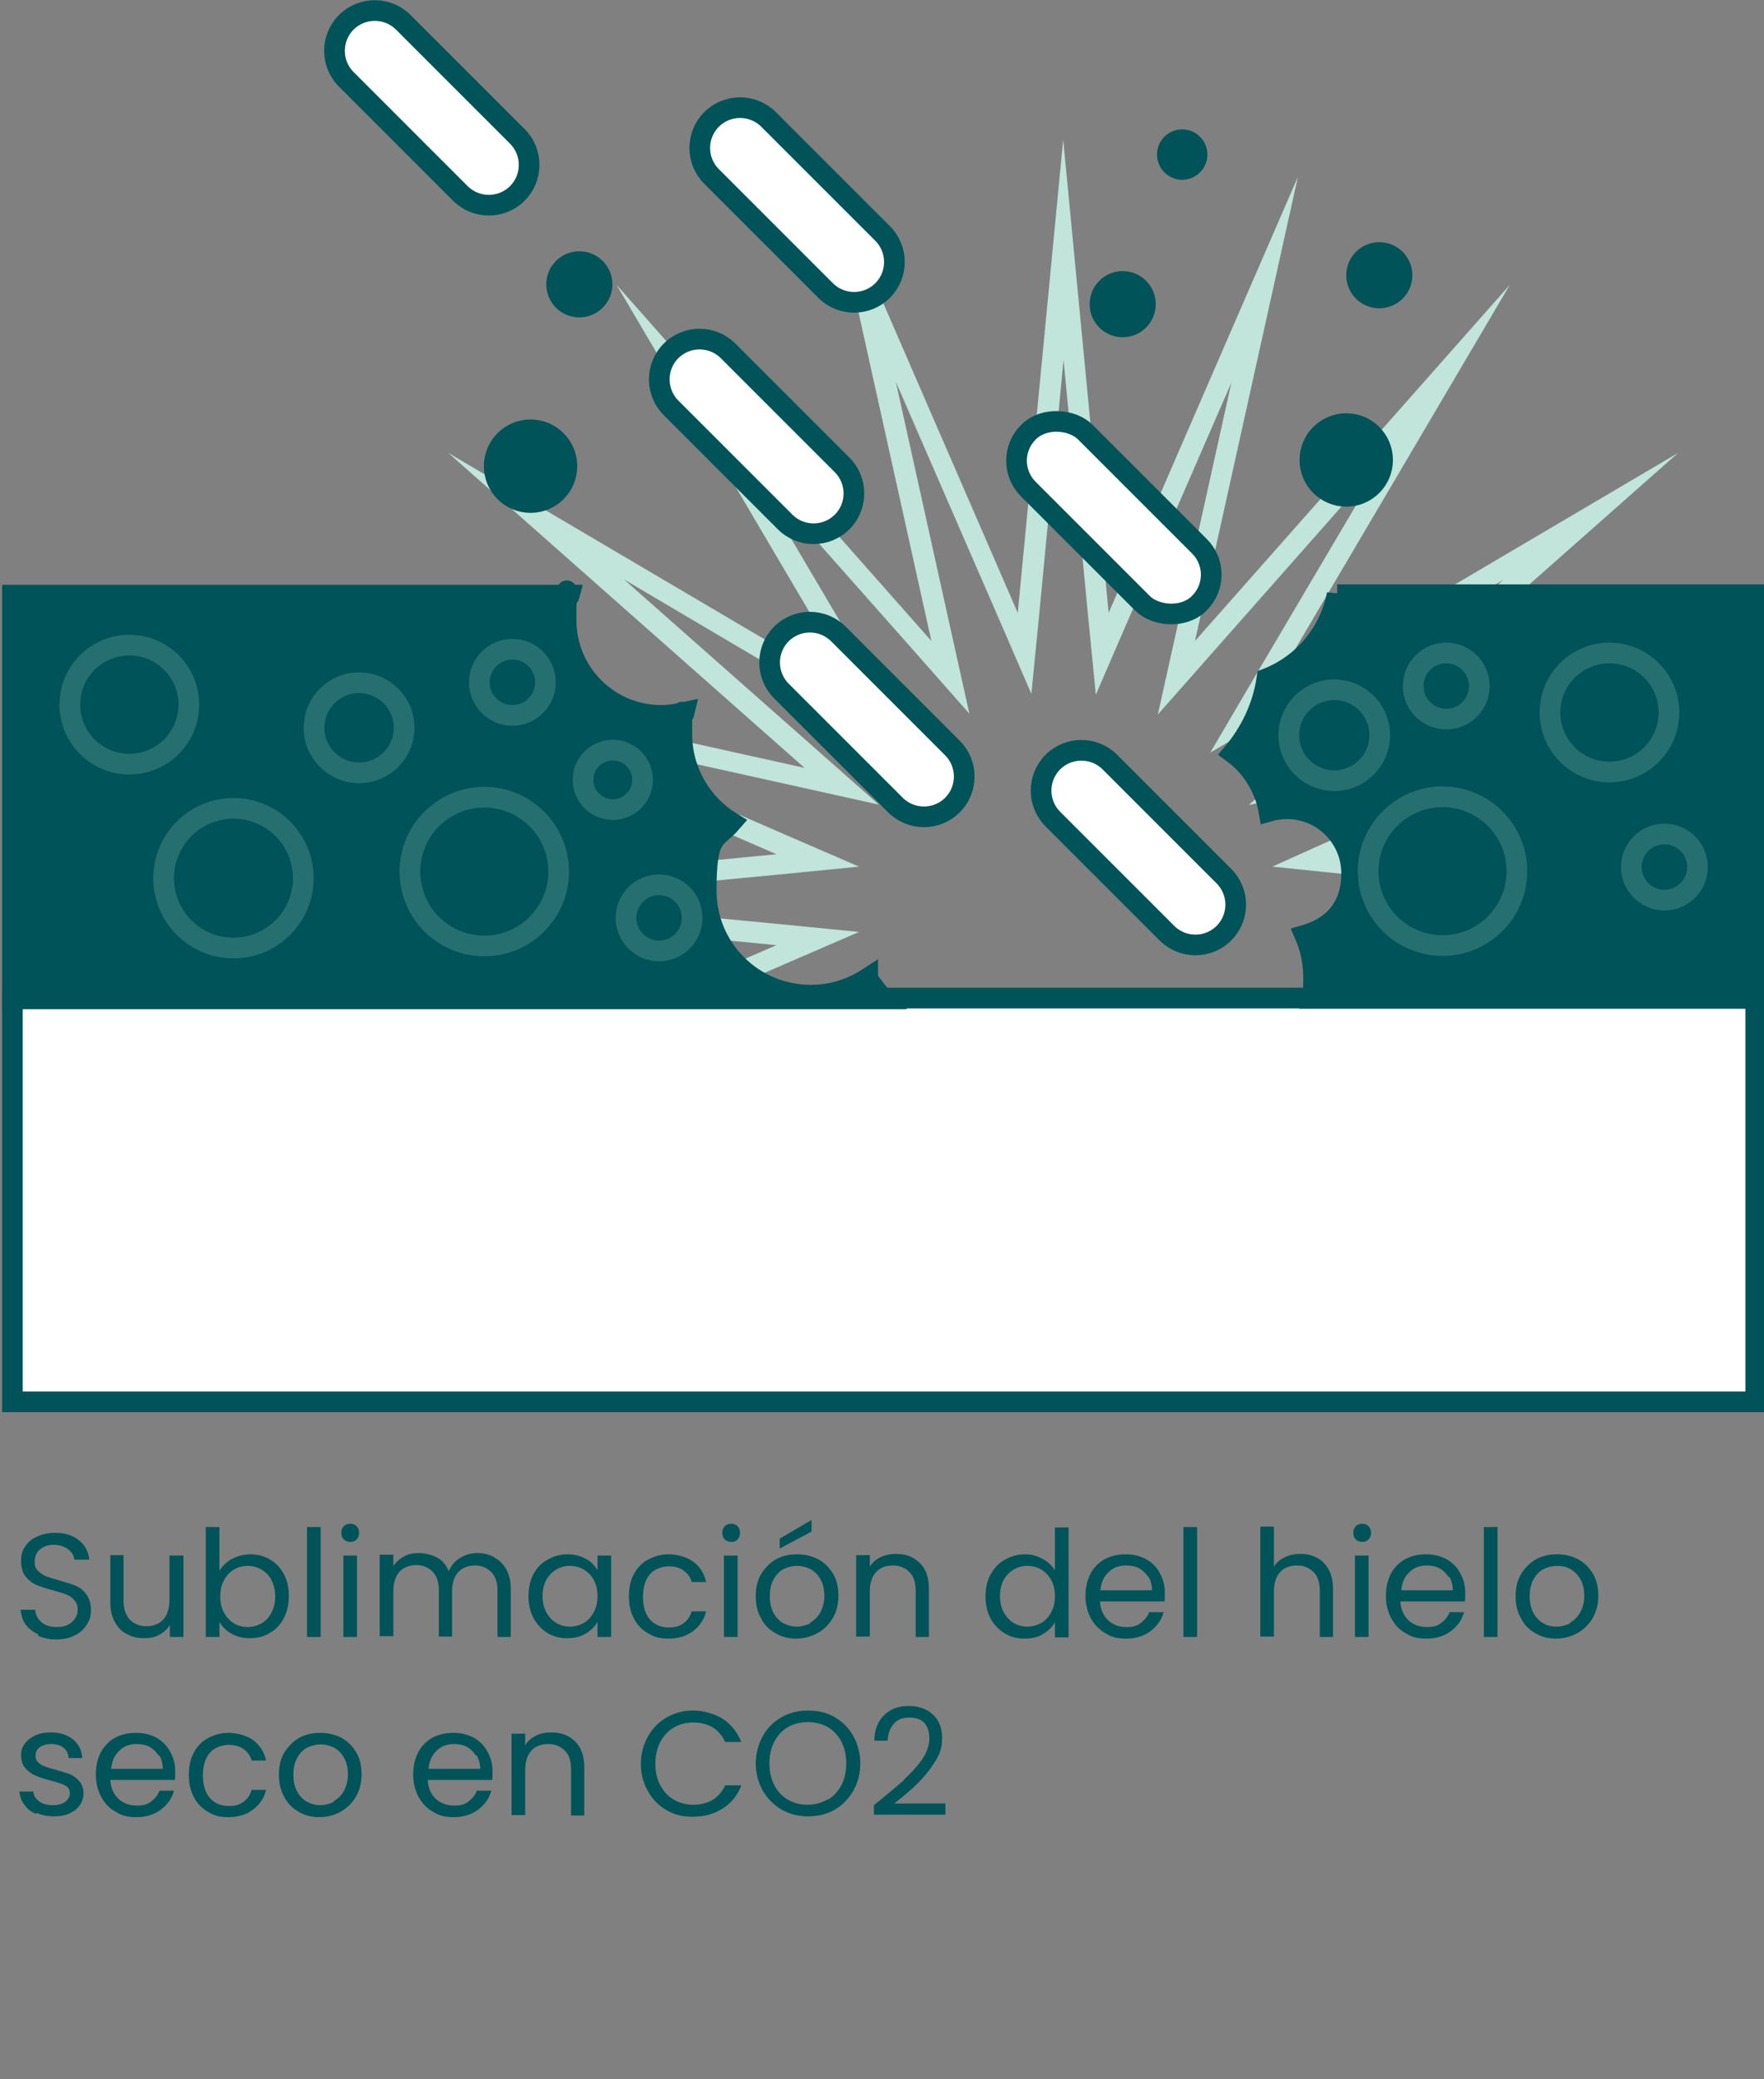
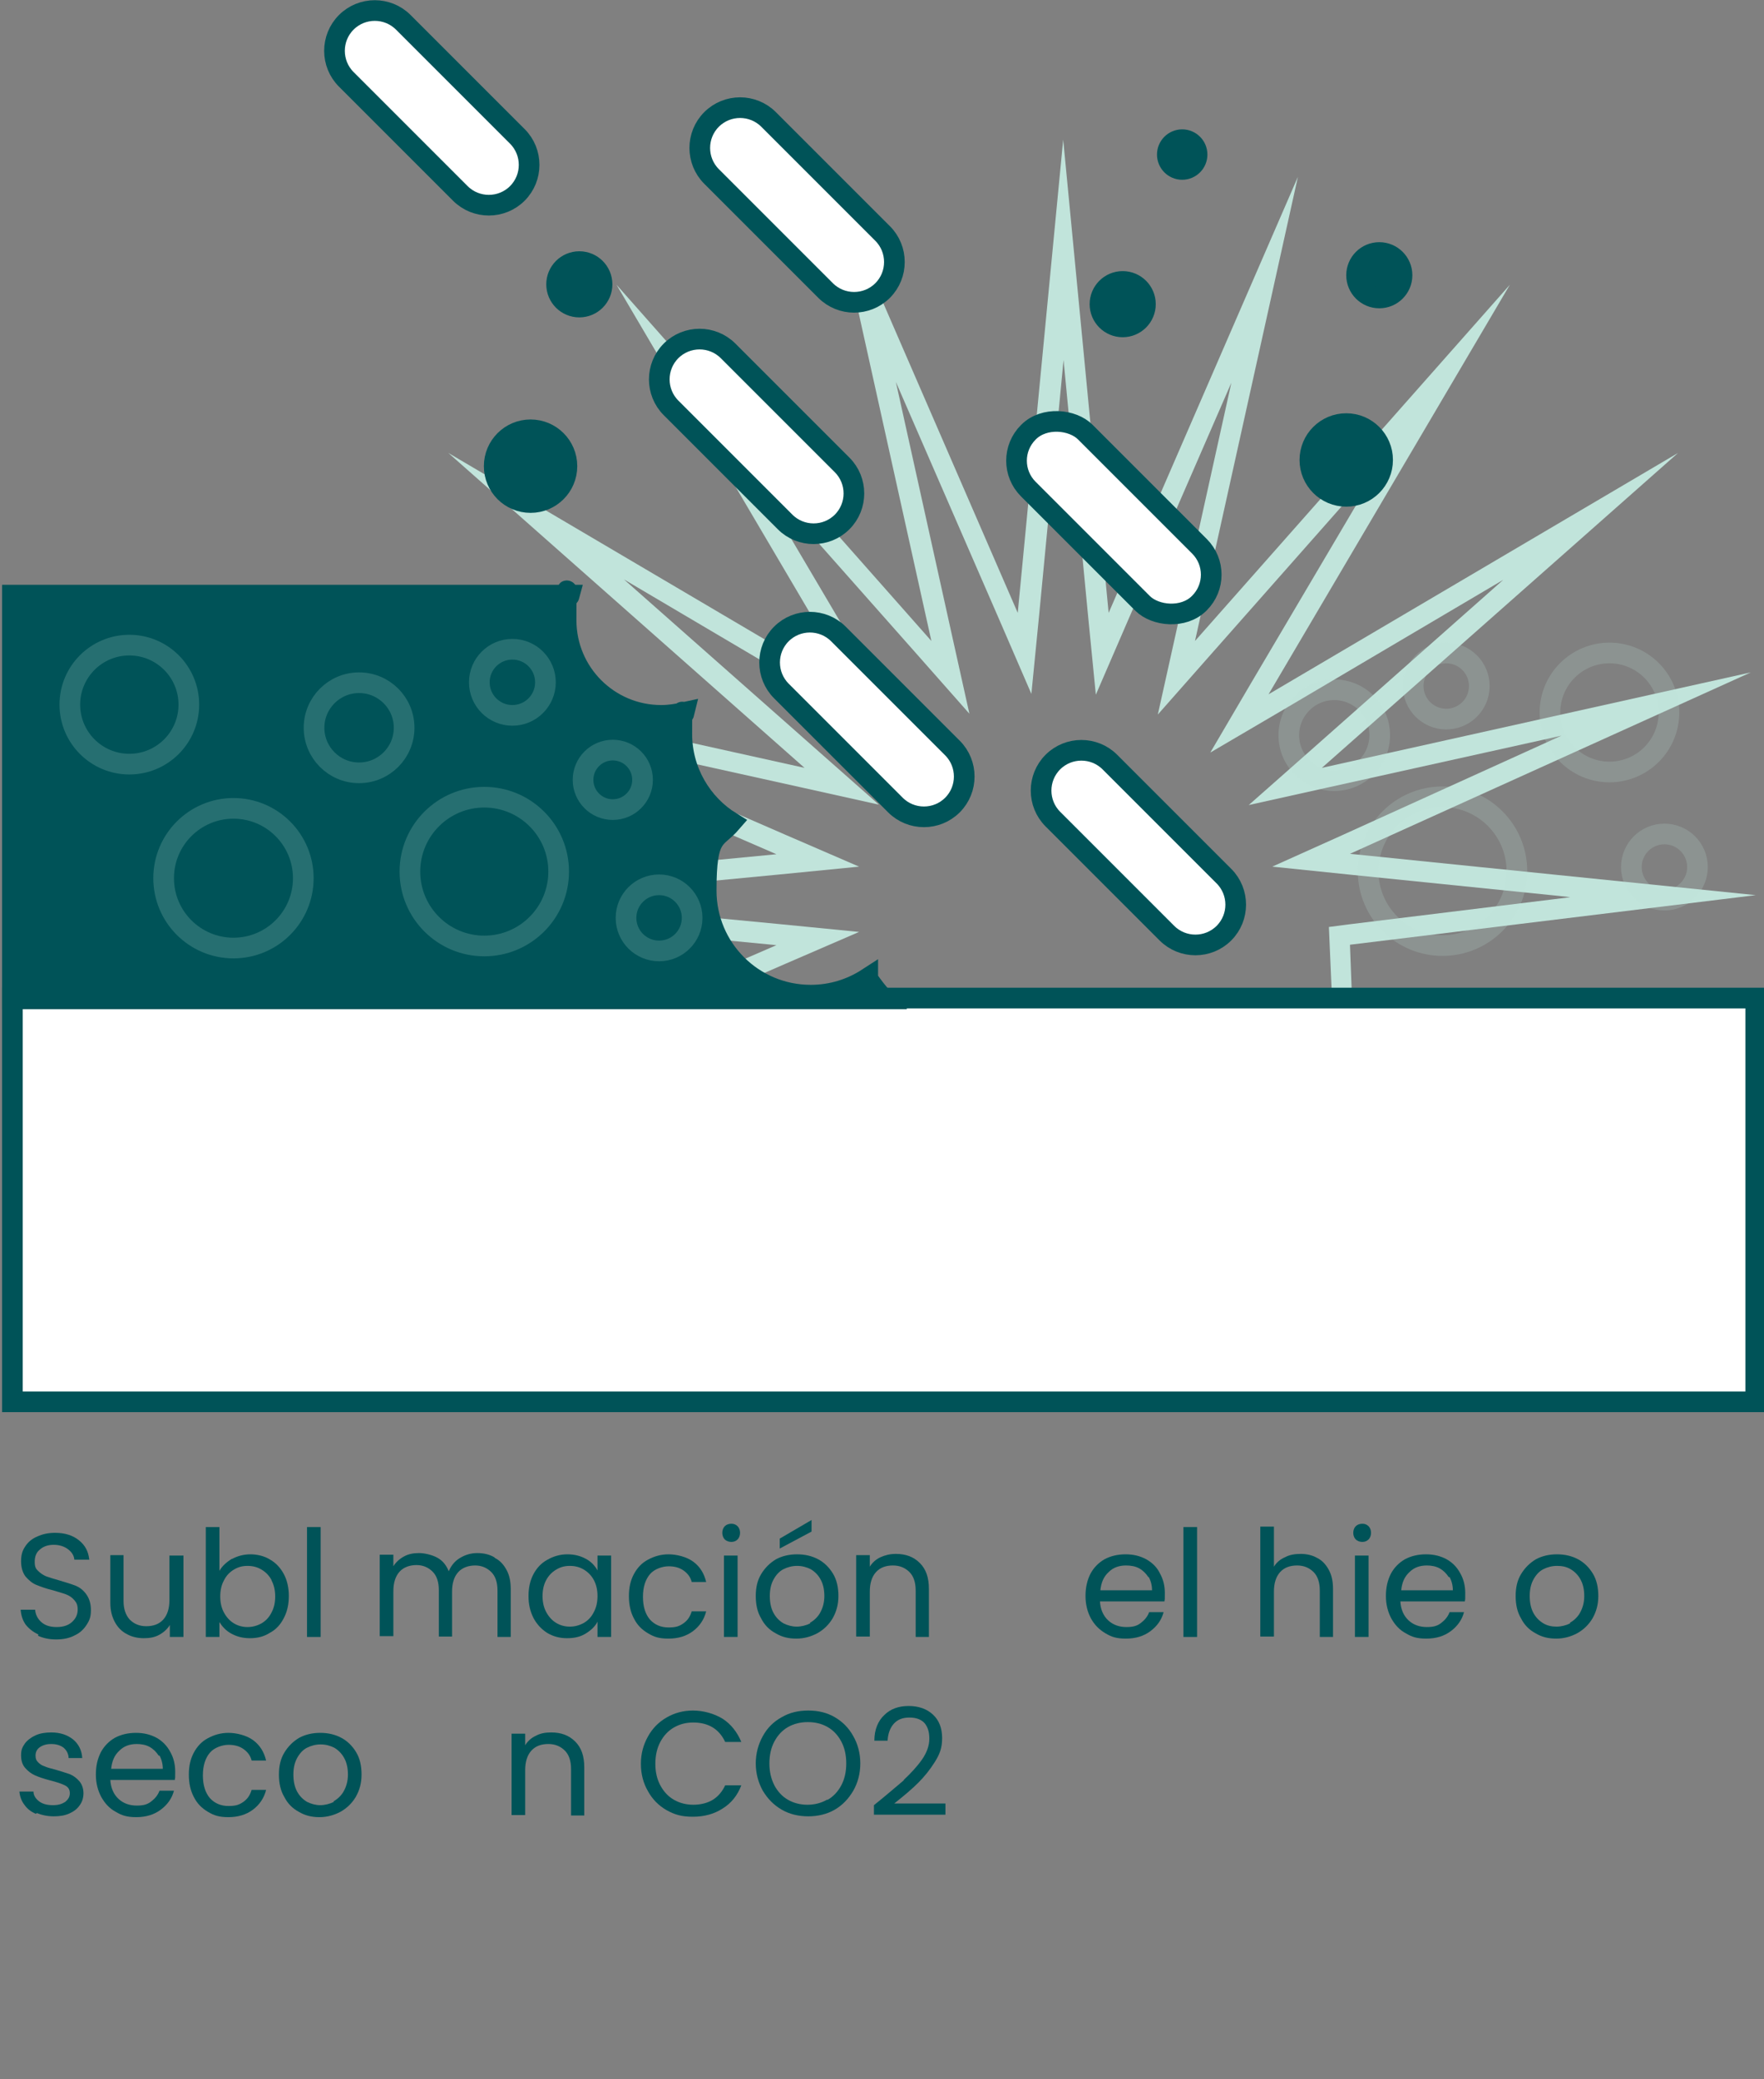
<svg xmlns="http://www.w3.org/2000/svg" id="Layer_1" data-name="Layer 1" version="1.1" viewBox="0 0 426.9 503.1">
  <rect x="0" y="0" width="426.9" height="503.1" fill="#808080" stroke="none" />
  <defs>
    <style>
      .cls-1, .cls-2 {
        isolation: isolate;
      }

      .cls-3, .cls-2, .cls-4 {
        stroke-miterlimit: 10;
        stroke-width: 5px;
      }

      .cls-3, .cls-4, .cls-5 {
        stroke: #005358;
      }

      .cls-3, .cls-5 {
        fill: #fff;
      }

      .cls-2 {
        fill: none;
        opacity: .2;
        stroke: #c1e4db;
      }

      .cls-6, .cls-4 {
        fill: #005358;
      }

      .cls-6, .cls-7 {
        stroke-width: 0px;
      }

      .cls-5 {
        stroke-miterlimit: 10;
        stroke-width: 5px;
      }

      .cls-7 {
        fill: #c1e4db;
      }
    </style>
  </defs>
  <g class="cls-1">
    <g class="cls-1">
      <path class="cls-6" d="M9.3,395.5c-1.3-.6-2.3-1.4-3.1-2.4-.7-1-1.1-2.2-1.2-3.6h3.5c.1,1.2.6,2.2,1.5,3,.9.8,2.1,1.2,3.7,1.2s2.8-.4,3.7-1.2c.9-.8,1.4-1.8,1.4-3s-.3-1.7-.8-2.3c-.5-.6-1.2-1.1-2-1.4-.8-.3-1.9-.6-3.2-1-1.7-.4-3-.9-4-1.3-1-.4-1.8-1.1-2.6-2-.7-.9-1.1-2.2-1.1-3.7s.3-2.6,1-3.6c.7-1.1,1.7-1.9,2.9-2.4,1.3-.6,2.7-.9,4.3-.9,2.4,0,4.3.6,5.8,1.8,1.5,1.2,2.3,2.7,2.5,4.7h-3.6c-.1-1-.6-1.8-1.5-2.5-.9-.7-2.1-1.1-3.5-1.1s-2.5.4-3.3,1.1c-.9.7-1.3,1.7-1.3,3s.3,1.7.8,2.2,1.2,1,1.9,1.3c.8.3,1.8.6,3.2,1,1.7.5,3,.9,4,1.3,1,.4,1.9,1.1,2.6,2.1s1.1,2.2,1.1,3.8-.3,2.4-1,3.5-1.6,2-2.9,2.6c-1.3.7-2.8,1-4.5,1s-3.1-.3-4.4-.9Z" />
      <path class="cls-6" d="M44.4,376.4v19.7h-3.3v-2.9c-.6,1-1.5,1.8-2.6,2.4-1.1.6-2.3.8-3.7.8s-2.9-.3-4.1-1c-1.2-.6-2.2-1.6-2.9-2.9-.7-1.3-1.1-2.8-1.1-4.6v-11.6h3.2v11.1c0,1.9.5,3.4,1.5,4.5,1,1,2.3,1.6,4,1.6s3.1-.5,4.1-1.6,1.5-2.7,1.5-4.7v-10.8h3.3Z" />
      <path class="cls-6" d="M56.2,377.2c1.3-.7,2.8-1.1,4.4-1.1s3.4.4,4.8,1.3c1.4.8,2.5,2,3.3,3.5.8,1.5,1.2,3.3,1.2,5.3s-.4,3.8-1.2,5.3c-.8,1.6-1.9,2.8-3.4,3.6-1.4.9-3,1.3-4.8,1.3s-3.2-.4-4.5-1.1c-1.3-.7-2.2-1.7-2.9-2.8v3.6h-3.3v-26.6h3.3v10.6c.7-1.2,1.7-2.1,3-2.9ZM65.7,382.3c-.6-1.1-1.4-1.9-2.4-2.5s-2.1-.9-3.4-.9-2.3.3-3.3.9c-1,.6-1.8,1.4-2.4,2.6-.6,1.1-.9,2.4-.9,3.9s.3,2.8.9,3.9c.6,1.1,1.4,2,2.4,2.6,1,.6,2.1.9,3.3.9s2.3-.3,3.4-.9c1-.6,1.8-1.4,2.4-2.6.6-1.1.9-2.4.9-3.9s-.3-2.8-.9-3.9Z" />
      <path class="cls-6" d="M77.6,369.5v26.6h-3.3v-26.6h3.3Z" />
-       <path class="cls-6" d="M83.2,372.5c-.4-.4-.6-1-.6-1.6s.2-1.2.6-1.6c.4-.4,1-.6,1.6-.6s1.1.2,1.5.6c.4.4.6,1,.6,1.6s-.2,1.2-.6,1.6c-.4.4-.9.6-1.5.6s-1.2-.2-1.6-.6ZM86.4,376.4v19.7h-3.3v-19.7h3.3Z" />
      <path class="cls-6" d="M119.8,377c1.2.6,2.1,1.6,2.8,2.9.7,1.3,1,2.8,1,4.6v11.6h-3.2v-11.2c0-2-.5-3.5-1.5-4.5s-2.3-1.6-3.9-1.6-3.1.5-4.1,1.6c-1,1.1-1.5,2.7-1.5,4.7v10.9h-3.2v-11.2c0-2-.5-3.5-1.5-4.5-1-1-2.3-1.6-3.9-1.6s-3.1.5-4.1,1.6c-1,1.1-1.5,2.7-1.5,4.7v10.9h-3.3v-19.7h3.3v2.8c.6-1,1.5-1.8,2.6-2.4,1.1-.6,2.3-.8,3.6-.8s3.1.4,4.4,1.1c1.3.7,2.2,1.8,2.8,3.3.6-1.4,1.5-2.5,2.7-3.2,1.3-.8,2.7-1.2,4.2-1.2s2.9.3,4.1,1Z" />
      <path class="cls-6" d="M129.1,380.9c.8-1.5,1.9-2.7,3.4-3.5,1.4-.8,3-1.3,4.8-1.3s3.2.4,4.5,1.1c1.3.7,2.2,1.7,2.8,2.8v-3.6h3.3v19.7h-3.3v-3.7c-.6,1.2-1.6,2.1-2.9,2.9-1.3.8-2.8,1.1-4.5,1.1s-3.3-.4-4.8-1.3c-1.4-.9-2.5-2.1-3.3-3.6-.8-1.6-1.2-3.3-1.2-5.3s.4-3.8,1.2-5.3ZM143.7,382.3c-.6-1.1-1.4-1.9-2.4-2.5-1-.6-2.1-.9-3.4-.9s-2.3.3-3.3.9-1.8,1.4-2.4,2.5c-.6,1.1-.9,2.4-.9,3.9s.3,2.8.9,3.9c.6,1.1,1.4,2,2.4,2.6,1,.6,2.1.9,3.3.9s2.3-.3,3.4-.9c1-.6,1.8-1.4,2.4-2.6.6-1.1.9-2.4.9-3.9s-.3-2.8-.9-3.9Z" />
      <path class="cls-6" d="M153.4,380.9c.8-1.5,1.9-2.7,3.4-3.5,1.5-.8,3.1-1.3,5-1.3s4.4.6,6,1.8c1.6,1.2,2.6,2.8,3.1,4.9h-3.5c-.3-1.2-1-2.1-2-2.8-1-.7-2.2-1-3.6-1s-3.4.6-4.5,1.9-1.7,3.1-1.7,5.5.6,4.2,1.7,5.5c1.2,1.3,2.7,1.9,4.5,1.9s2.6-.3,3.6-1,1.6-1.6,2-2.9h3.5c-.5,2-1.6,3.6-3.2,4.8s-3.6,1.8-5.9,1.8-3.5-.4-5-1.3-2.6-2-3.4-3.6c-.8-1.5-1.2-3.3-1.2-5.4s.4-3.8,1.2-5.3Z" />
      <path class="cls-6" d="M175.4,372.5c-.4-.4-.6-1-.6-1.6s.2-1.2.6-1.6c.4-.4,1-.6,1.6-.6s1.1.2,1.5.6c.4.4.6,1,.6,1.6s-.2,1.2-.6,1.6c-.4.4-.9.6-1.5.6s-1.2-.2-1.6-.6ZM178.5,376.4v19.7h-3.3v-19.7h3.3Z" />
      <path class="cls-6" d="M187.7,395.2c-1.5-.8-2.7-2-3.5-3.6-.9-1.5-1.3-3.3-1.3-5.4s.4-3.8,1.3-5.3,2.1-2.7,3.6-3.6c1.5-.8,3.2-1.2,5.1-1.2s3.6.4,5.1,1.2c1.5.8,2.7,2,3.6,3.5.9,1.5,1.3,3.3,1.3,5.4s-.5,3.8-1.4,5.4c-.9,1.5-2.1,2.7-3.7,3.6-1.5.8-3.2,1.3-5.1,1.3s-3.5-.4-5-1.3ZM196,392.7c1-.6,1.9-1.4,2.5-2.5.6-1.1,1-2.4,1-4s-.3-2.9-.9-4c-.6-1.1-1.4-1.9-2.4-2.5-1-.5-2.1-.8-3.3-.8s-2.3.3-3.3.8c-1,.5-1.8,1.4-2.4,2.5-.6,1.1-.9,2.4-.9,4s.3,3,.9,4.1c.6,1.1,1.4,1.9,2.4,2.5,1,.5,2.1.8,3.2.8s2.3-.3,3.3-.8ZM196.4,370.6l-7.7,4.1v-2.4l7.7-4.5v2.8Z" />
      <path class="cls-6" d="M222.6,378.2c1.5,1.5,2.2,3.5,2.2,6.3v11.6h-3.2v-11.2c0-2-.5-3.5-1.5-4.5s-2.3-1.6-4-1.6-3.1.5-4.1,1.6c-1,1.1-1.5,2.7-1.5,4.7v10.9h-3.3v-19.7h3.3v2.8c.6-1,1.5-1.8,2.6-2.3s2.3-.8,3.7-.8c2.4,0,4.3.7,5.8,2.2Z" />
-       <path class="cls-6" d="M239.8,380.9c.8-1.5,1.9-2.7,3.4-3.5,1.4-.8,3-1.3,4.8-1.3s3,.4,4.3,1.1c1.3.7,2.3,1.6,3,2.8v-10.4h3.3v26.6h-3.3v-3.7c-.6,1.2-1.6,2.1-2.9,2.9-1.3.8-2.8,1.1-4.5,1.1s-3.3-.4-4.8-1.3c-1.4-.9-2.6-2.1-3.4-3.6-.8-1.6-1.2-3.3-1.2-5.3s.4-3.8,1.2-5.3ZM254.4,382.3c-.6-1.1-1.4-1.9-2.4-2.5-1-.6-2.1-.9-3.4-.9s-2.3.3-3.3.9-1.8,1.4-2.4,2.5c-.6,1.1-.9,2.4-.9,3.9s.3,2.8.9,3.9c.6,1.1,1.4,2,2.4,2.6,1,.6,2.1.9,3.3.9s2.3-.3,3.4-.9c1-.6,1.8-1.4,2.4-2.6.6-1.1.9-2.4.9-3.9s-.3-2.8-.9-3.9Z" />
      <path class="cls-6" d="M282,387.5h-15.8c.1,1.9.8,3.5,2,4.6,1.2,1.1,2.7,1.6,4.4,1.6s2.6-.3,3.5-1c.9-.7,1.6-1.5,2-2.6h3.5c-.5,1.9-1.6,3.4-3.2,4.6s-3.6,1.8-5.9,1.8-3.5-.4-5-1.3-2.6-2-3.5-3.6c-.8-1.5-1.3-3.3-1.3-5.4s.4-3.8,1.2-5.4c.8-1.5,2-2.7,3.4-3.5,1.5-.8,3.2-1.2,5.1-1.2s3.5.4,5,1.2c1.4.8,2.6,1.9,3.3,3.4.8,1.4,1.2,3,1.2,4.8s0,1.3-.1,2ZM277.9,381.6c-.6-.9-1.3-1.6-2.2-2.1-.9-.5-2-.7-3.2-.7-1.7,0-3.1.5-4.2,1.6-1.2,1.1-1.8,2.5-2,4.4h12.5c0-1.2-.3-2.3-.8-3.2Z" />
      <path class="cls-6" d="M289.7,369.5v26.6h-3.3v-26.6h3.3Z" />
      <path class="cls-6" d="M318.8,377c1.2.6,2.1,1.6,2.8,2.9.7,1.3,1,2.8,1,4.6v11.6h-3.2v-11.2c0-2-.5-3.5-1.5-4.5-1-1-2.3-1.6-4-1.6s-3.1.5-4.1,1.6c-1,1.1-1.5,2.7-1.5,4.7v10.9h-3.3v-26.6h3.3v9.7c.6-1,1.5-1.8,2.7-2.3,1.1-.6,2.4-.8,3.8-.8s2.8.3,4,1Z" />
      <path class="cls-6" d="M328.1,372.5c-.4-.4-.6-1-.6-1.6s.2-1.2.6-1.6,1-.6,1.6-.6,1.1.2,1.5.6.6,1,.6,1.6-.2,1.2-.6,1.6-.9.6-1.5.6-1.2-.2-1.6-.6ZM331.2,376.4v19.7h-3.3v-19.7h3.3Z" />
      <path class="cls-6" d="M354.7,387.5h-15.8c.1,1.9.8,3.5,2,4.6,1.2,1.1,2.7,1.6,4.4,1.6s2.6-.3,3.5-1c.9-.7,1.6-1.5,2-2.6h3.5c-.5,1.9-1.6,3.4-3.2,4.6s-3.6,1.8-5.9,1.8-3.5-.4-5-1.3c-1.5-.8-2.6-2-3.5-3.6-.8-1.5-1.3-3.3-1.3-5.4s.4-3.8,1.2-5.4c.8-1.5,2-2.7,3.4-3.5,1.5-.8,3.2-1.2,5.1-1.2s3.5.4,5,1.2c1.4.8,2.5,1.9,3.3,3.4.8,1.4,1.2,3,1.2,4.8s0,1.3-.1,2ZM350.6,381.6c-.6-.9-1.3-1.6-2.2-2.1s-2-.7-3.1-.7c-1.7,0-3.1.5-4.2,1.6-1.2,1.1-1.8,2.5-2,4.4h12.5c0-1.2-.3-2.3-.8-3.2Z" />
-       <path class="cls-6" d="M362.4,369.5v26.6h-3.3v-26.6h3.3Z" />
      <path class="cls-6" d="M371.6,395.2c-1.5-.8-2.7-2-3.5-3.6-.9-1.5-1.3-3.3-1.3-5.4s.4-3.8,1.3-5.3c.9-1.5,2.1-2.7,3.6-3.6,1.5-.8,3.2-1.2,5.1-1.2s3.6.4,5.1,1.2c1.5.8,2.7,2,3.6,3.5s1.3,3.3,1.3,5.4-.5,3.8-1.4,5.4c-.9,1.5-2.1,2.7-3.7,3.6-1.5.8-3.2,1.3-5.1,1.3s-3.5-.4-5-1.3ZM379.9,392.7c1-.6,1.9-1.4,2.5-2.5.6-1.1,1-2.4,1-4s-.3-2.9-.9-4-1.4-1.9-2.4-2.5-2.1-.8-3.3-.8-2.3.3-3.3.8c-1,.5-1.8,1.4-2.4,2.5s-.9,2.4-.9,4,.3,3,.9,4.1c.6,1.1,1.4,1.9,2.4,2.5s2.1.8,3.2.8,2.3-.3,3.3-.8Z" />
    </g>
    <g class="cls-1">
      <path class="cls-6" d="M8.7,438.9c-1.2-.5-2.1-1.2-2.8-2.2-.7-.9-1.1-2-1.2-3.2h3.4c0,1,.6,1.8,1.4,2.4s1.9.9,3.3.9,2.2-.3,3-.8c.7-.6,1.1-1.2,1.1-2.1s-.4-1.5-1.2-1.9c-.8-.4-2-.8-3.6-1.2-1.5-.4-2.7-.8-3.6-1.2-.9-.4-1.7-1-2.4-1.8-.7-.8-1-1.8-1-3.1s.3-1.9.9-2.8c.6-.8,1.5-1.5,2.6-2,1.1-.5,2.4-.7,3.8-.7,2.2,0,3.9.6,5.3,1.7,1.3,1.1,2.1,2.6,2.2,4.5h-3.3c0-1-.5-1.9-1.2-2.5-.8-.6-1.8-.9-3-.9s-2.1.3-2.8.8c-.7.5-1,1.2-1,2s.2,1.2.6,1.6c.4.4.9.8,1.6,1,.6.3,1.5.5,2.6.8,1.4.4,2.6.8,3.5,1.1.9.4,1.6.9,2.3,1.7.6.7,1,1.7,1,2.9,0,1.1-.3,2.1-.9,2.9-.6.9-1.4,1.5-2.5,2-1.1.5-2.3.7-3.8.7s-2.9-.3-4.1-.8Z" />
      <path class="cls-6" d="M42.5,430.7h-15.8c.1,1.9.8,3.5,2,4.6,1.2,1.1,2.7,1.6,4.4,1.6s2.6-.3,3.5-1c.9-.7,1.6-1.5,2-2.6h3.5c-.5,1.9-1.6,3.4-3.2,4.6s-3.6,1.8-5.9,1.8-3.5-.4-5-1.3c-1.5-.8-2.6-2-3.5-3.6-.8-1.5-1.3-3.3-1.3-5.4s.4-3.8,1.2-5.4c.8-1.5,2-2.7,3.4-3.5,1.5-.8,3.2-1.2,5.1-1.2s3.5.4,5,1.2c1.4.8,2.5,1.9,3.3,3.4.8,1.4,1.2,3,1.2,4.8s0,1.3-.1,2ZM38.4,424.8c-.6-.9-1.3-1.6-2.2-2.1-.9-.5-2-.7-3.1-.7-1.7,0-3.1.5-4.2,1.6-1.2,1.1-1.8,2.5-2,4.4h12.5c0-1.2-.3-2.3-.8-3.2Z" />
      <path class="cls-6" d="M46.9,424.1c.8-1.5,1.9-2.7,3.4-3.5,1.5-.8,3.1-1.3,5-1.3s4.4.6,6,1.8c1.6,1.2,2.6,2.8,3.1,4.9h-3.5c-.3-1.2-1-2.1-2-2.8-1-.7-2.2-1-3.6-1s-3.4.6-4.5,1.9-1.7,3.1-1.7,5.5.6,4.2,1.7,5.5c1.2,1.3,2.7,1.9,4.5,1.9s2.6-.3,3.6-1,1.6-1.6,2-2.9h3.5c-.5,2-1.6,3.6-3.2,4.8s-3.6,1.8-5.9,1.8-3.5-.4-5-1.3-2.6-2-3.4-3.6c-.8-1.5-1.2-3.3-1.2-5.4s.4-3.8,1.2-5.3Z" />
      <path class="cls-6" d="M72.3,438.4c-1.5-.8-2.7-2-3.5-3.6-.9-1.5-1.3-3.3-1.3-5.4s.4-3.8,1.3-5.3,2.1-2.7,3.6-3.6c1.5-.8,3.2-1.2,5.1-1.2s3.6.4,5.1,1.2c1.5.8,2.7,2,3.6,3.5.9,1.5,1.3,3.3,1.3,5.4s-.5,3.8-1.4,5.4c-.9,1.5-2.1,2.7-3.7,3.6-1.5.8-3.2,1.3-5.1,1.3s-3.5-.4-5-1.3ZM80.7,435.9c1-.6,1.9-1.4,2.5-2.5.6-1.1,1-2.4,1-4s-.3-2.9-.9-4c-.6-1.1-1.4-1.9-2.4-2.5-1-.5-2.1-.8-3.3-.8s-2.3.3-3.3.8c-1,.5-1.8,1.4-2.4,2.5-.6,1.1-.9,2.4-.9,4s.3,3,.9,4.1c.6,1.1,1.4,1.9,2.4,2.5,1,.5,2.1.8,3.2.8s2.3-.3,3.3-.8Z" />
-       <path class="cls-6" d="M119.3,430.7h-15.8c.1,1.9.8,3.5,2,4.6,1.2,1.1,2.7,1.6,4.4,1.6s2.6-.3,3.5-1c.9-.7,1.6-1.5,2-2.6h3.5c-.5,1.9-1.6,3.4-3.2,4.6s-3.6,1.8-5.9,1.8-3.5-.4-5-1.3c-1.5-.8-2.6-2-3.5-3.6-.8-1.5-1.3-3.3-1.3-5.4s.4-3.8,1.2-5.4c.8-1.5,2-2.7,3.4-3.5,1.5-.8,3.2-1.2,5.1-1.2s3.5.4,5,1.2c1.4.8,2.5,1.9,3.3,3.4.8,1.4,1.2,3,1.2,4.8s0,1.3-.1,2ZM115.2,424.8c-.6-.9-1.3-1.6-2.2-2.1-.9-.5-2-.7-3.1-.7-1.7,0-3.1.5-4.2,1.6-1.2,1.1-1.8,2.5-2,4.4h12.5c0-1.2-.3-2.3-.8-3.2Z" />
      <path class="cls-6" d="M139.2,421.4c1.5,1.5,2.2,3.5,2.2,6.3v11.6h-3.2v-11.2c0-2-.5-3.5-1.5-4.5-1-1-2.3-1.6-4-1.6s-3.1.5-4.1,1.6c-1,1.1-1.5,2.7-1.5,4.7v10.9h-3.3v-19.7h3.3v2.8c.6-1,1.5-1.8,2.6-2.3,1.1-.6,2.3-.8,3.7-.8,2.4,0,4.3.7,5.8,2.2Z" />
      <path class="cls-6" d="M156.8,420.2c1.1-2,2.6-3.5,4.5-4.6,1.9-1.1,4-1.7,6.4-1.7s5.1.7,7.2,2c2,1.3,3.5,3.2,4.5,5.6h-3.9c-.7-1.5-1.7-2.7-3-3.5-1.3-.8-2.9-1.2-4.7-1.2s-3.3.4-4.7,1.2c-1.4.8-2.5,2-3.3,3.5s-1.2,3.3-1.2,5.3.4,3.7,1.2,5.2c.8,1.5,1.9,2.7,3.3,3.5,1.4.8,3,1.2,4.7,1.2s3.4-.4,4.7-1.2c1.3-.8,2.3-2,3-3.5h3.9c-.9,2.4-2.4,4.3-4.5,5.6-2,1.3-4.4,2-7.2,2s-4.4-.5-6.4-1.6c-1.9-1.1-3.4-2.6-4.5-4.6-1.1-1.9-1.7-4.1-1.7-6.6s.6-4.6,1.7-6.6Z" />
      <path class="cls-6" d="M189.2,437.9c-1.9-1.1-3.4-2.6-4.6-4.6-1.1-2-1.7-4.2-1.7-6.6s.6-4.6,1.7-6.6c1.1-2,2.6-3.5,4.6-4.6,1.9-1.1,4-1.6,6.4-1.6s4.5.5,6.4,1.6c1.9,1.1,3.4,2.6,4.5,4.6,1.1,1.9,1.7,4.2,1.7,6.6s-.6,4.7-1.7,6.6c-1.1,1.9-2.6,3.5-4.5,4.6-1.9,1.1-4.1,1.6-6.4,1.6s-4.5-.5-6.4-1.6ZM200.3,435.5c1.4-.8,2.5-2,3.3-3.5.8-1.5,1.2-3.3,1.2-5.3s-.4-3.8-1.2-5.3-1.9-2.7-3.3-3.5c-1.4-.8-3-1.2-4.8-1.2s-3.4.4-4.8,1.2c-1.4.8-2.5,2-3.3,3.5-.8,1.5-1.2,3.3-1.2,5.3s.4,3.7,1.2,5.3c.8,1.5,1.9,2.7,3.3,3.5,1.4.8,3,1.2,4.7,1.2s3.3-.4,4.7-1.2Z" />
      <path class="cls-6" d="M218.7,430.7c1.7-1.6,3.2-3.2,4.4-4.9,1.2-1.7,1.8-3.4,1.8-5.1s-.4-2.8-1.1-3.7c-.8-.9-2-1.4-3.7-1.4s-2.9.5-3.8,1.5c-.9,1-1.4,2.4-1.5,4.1h-3.2c0-2.7.9-4.8,2.4-6.2,1.5-1.5,3.5-2.2,5.9-2.2s4.4.7,5.9,2.1c1.5,1.4,2.2,3.3,2.2,5.7s-.6,3.9-1.8,5.8-2.5,3.5-4,5-3.4,3.1-5.8,5h12.4v2.7h-17.3v-2.3c3-2.4,5.4-4.5,7.2-6Z" />
    </g>
  </g>
  <path class="cls-7" d="M257.3,86.2l6,62.6,1.9,19.3,7.7-17.8,25.1-57.7-13.6,61.4-4.2,18.9,12.8-14.5,41.7-47.2-32,54.2-9.8,16.7,16.7-9.8,54.2-32-47.1,41.7-14.5,12.8,18.9-4.2,51.9-11.5,4.9-1.1-53.1,24.1-16.9,7.6,18.4,1.9,51.1,5.2,2.6.3-53.8,6.6-4.6.6.2,4.6.4,9.1.2,3.9h-35.7s-81.6-.1-81.6-.1h-1.1c0,.1-61.3,14-61.3,14l-9.4,2.1,56.8-24.7,17.8-7.7-19.3-1.9-62.7-6,62.7-6,19.3-1.9-17.8-7.7-57.7-25.1,61.4,13.6,18.9,4.2-14.5-12.8-47.2-41.7,54.2,32,16.7,9.8-9.8-16.7-32-54.2,41.7,47.1,12.8,14.5-4.2-18.9-13.6-61.4,25.1,57.7,7.7,17.8,1.9-19.3,6-62.7M257.3,33.8l-11,114.5-45.8-105.5,24.9,112.3-76.2-86.2,58.4,99.1-99.1-58.4,86.2,76.2-112.3-24.9,105.5,45.8-114.5,11,114.5,11-105.5,45.8c40.8-9.2,81.7-18.5,122.5-27.7,40.8,0,81.7,0,122.5.1-.2-6.1-.5-12.2-.7-18.3,32.7-4,65.5-8,98.2-12-32.7-3.3-65.5-6.7-98.2-10,32.3-14.6,64.7-29.3,97-43.9-34.6,7.7-69.2,15.4-103.8,23.1l86.2-76.2-99.1,58.4,58.4-99.1-76.2,86.2,24.9-112.3-45.8,105.5-11-114.5h0Z" />
  <rect class="cls-3" x="3" y="241.5" width="421.9" height="97.7" />
  <path class="cls-4" d="M210,236.7c-4,2.6-8.7,4.1-13.8,4.1-14,0-25.3-11.3-25.3-25.3s2.3-12.1,6.1-16.5c-7.2-4.4-12-12.4-12-21.4s.2-3.5.6-5.2c-1.8.4-3.6.7-5.6.7-12.7,0-23-10.3-23-23s.3-4.2.8-6.1H3v97.7h210.8c-1.4-1.5-2.6-3.1-3.8-4.8h0Z" />
-   <path class="cls-4" d="M323.6,143.8c-1.8,9.4-8.3,17-17,20.4-1,6.8-4,13-8.2,18,4.5,3.3,7.7,8.4,8.7,14.1,1.4-.4,2.9-.6,4.4-.6,8.6,0,15.6,7,15.6,15.6s-4.8,13.1-11.3,15c1.4,3.2,2.1,6.7,2.1,10.4s-.2,3.3-.5,4.9h107.4v-97.7h-101.2,0Z" />
  <circle class="cls-2" cx="31.3" cy="170.5" r="14.4" />
  <circle class="cls-2" cx="148.3" cy="188.7" r="7.2" />
  <circle class="cls-2" cx="56.5" cy="212.5" r="16.9" />
  <circle class="cls-2" cx="86.9" cy="176.1" r="10.9" />
  <circle class="cls-2" cx="117.2" cy="210.9" r="18" />
  <circle class="cls-2" cx="159.5" cy="222.1" r="8" />
  <circle class="cls-2" cx="124" cy="165.1" r="8" />
  <circle class="cls-2" cx="389.5" cy="172.4" r="14.4" />
  <circle class="cls-2" cx="322.9" cy="177.9" r="11" />
  <circle class="cls-2" cx="349.1" cy="210.8" r="18" />
  <circle class="cls-2" cx="402.8" cy="209.8" r="8" />
  <circle class="cls-2" cx="350" cy="166" r="8" />
  <path class="cls-5" d="M97.6,5.4l27.6,27.6c3.8,3.8,3.8,10,0,13.8h0c-3.8,3.8-10,3.8-13.8,0l-27.6-27.6c-3.8-3.8-3.8-10,0-13.8h0c3.8-3.8,10-3.8,13.8,0Z" />
  <path class="cls-5" d="M186,28.9l27.6,27.6c3.8,3.8,3.8,10,0,13.8h0c-3.8,3.8-10,3.8-13.8,0l-27.6-27.6c-3.8-3.8-3.8-10,0-13.8h0c3.8-3.8,10-3.8,13.8,0Z" />
  <path class="cls-5" d="M176.2,84.9l27.6,27.6c3.8,3.8,3.8,10,0,13.8h0c-3.8,3.8-10,3.8-13.8,0l-27.6-27.6c-3.8-3.8-3.8-10,0-13.8h0c3.8-3.8,10-3.8,13.8,0Z" />
  <path class="cls-5" d="M202.9,153.4l27.6,27.6c3.8,3.8,3.8,10,0,13.8h0c-3.8,3.8-10,3.8-13.8,0l-27.6-27.6c-3.8-3.8-3.8-10,0-13.8h0c3.8-3.8,10-3.8,13.8,0Z" />
  <path class="cls-5" d="M268.6,184.4l27.6,27.6c3.8,3.8,3.8,10,0,13.8h0c-3.8,3.8-10,3.8-13.8,0l-27.6-27.6c-3.8-3.8-3.8-10,0-13.8h0c3.8-3.8,10-3.8,13.8,0Z" />
  <rect class="cls-5" x="259.8" y="96" width="19.5" height="58.5" rx="9.7" ry="9.7" transform="translate(-9.6 227.3) rotate(-45)" />
  <circle class="cls-4" cx="128.4" cy="112.8" r="8.8" />
  <circle class="cls-4" cx="140.2" cy="68.8" r="5.5" />
  <circle class="cls-4" cx="325.8" cy="111.3" r="8.8" />
  <circle class="cls-4" cx="271.7" cy="73.6" r="5.5" />
  <circle class="cls-4" cx="333.8" cy="66.6" r="5.5" />
  <circle class="cls-4" cx="286.1" cy="37.4" r="3.6" />
</svg>